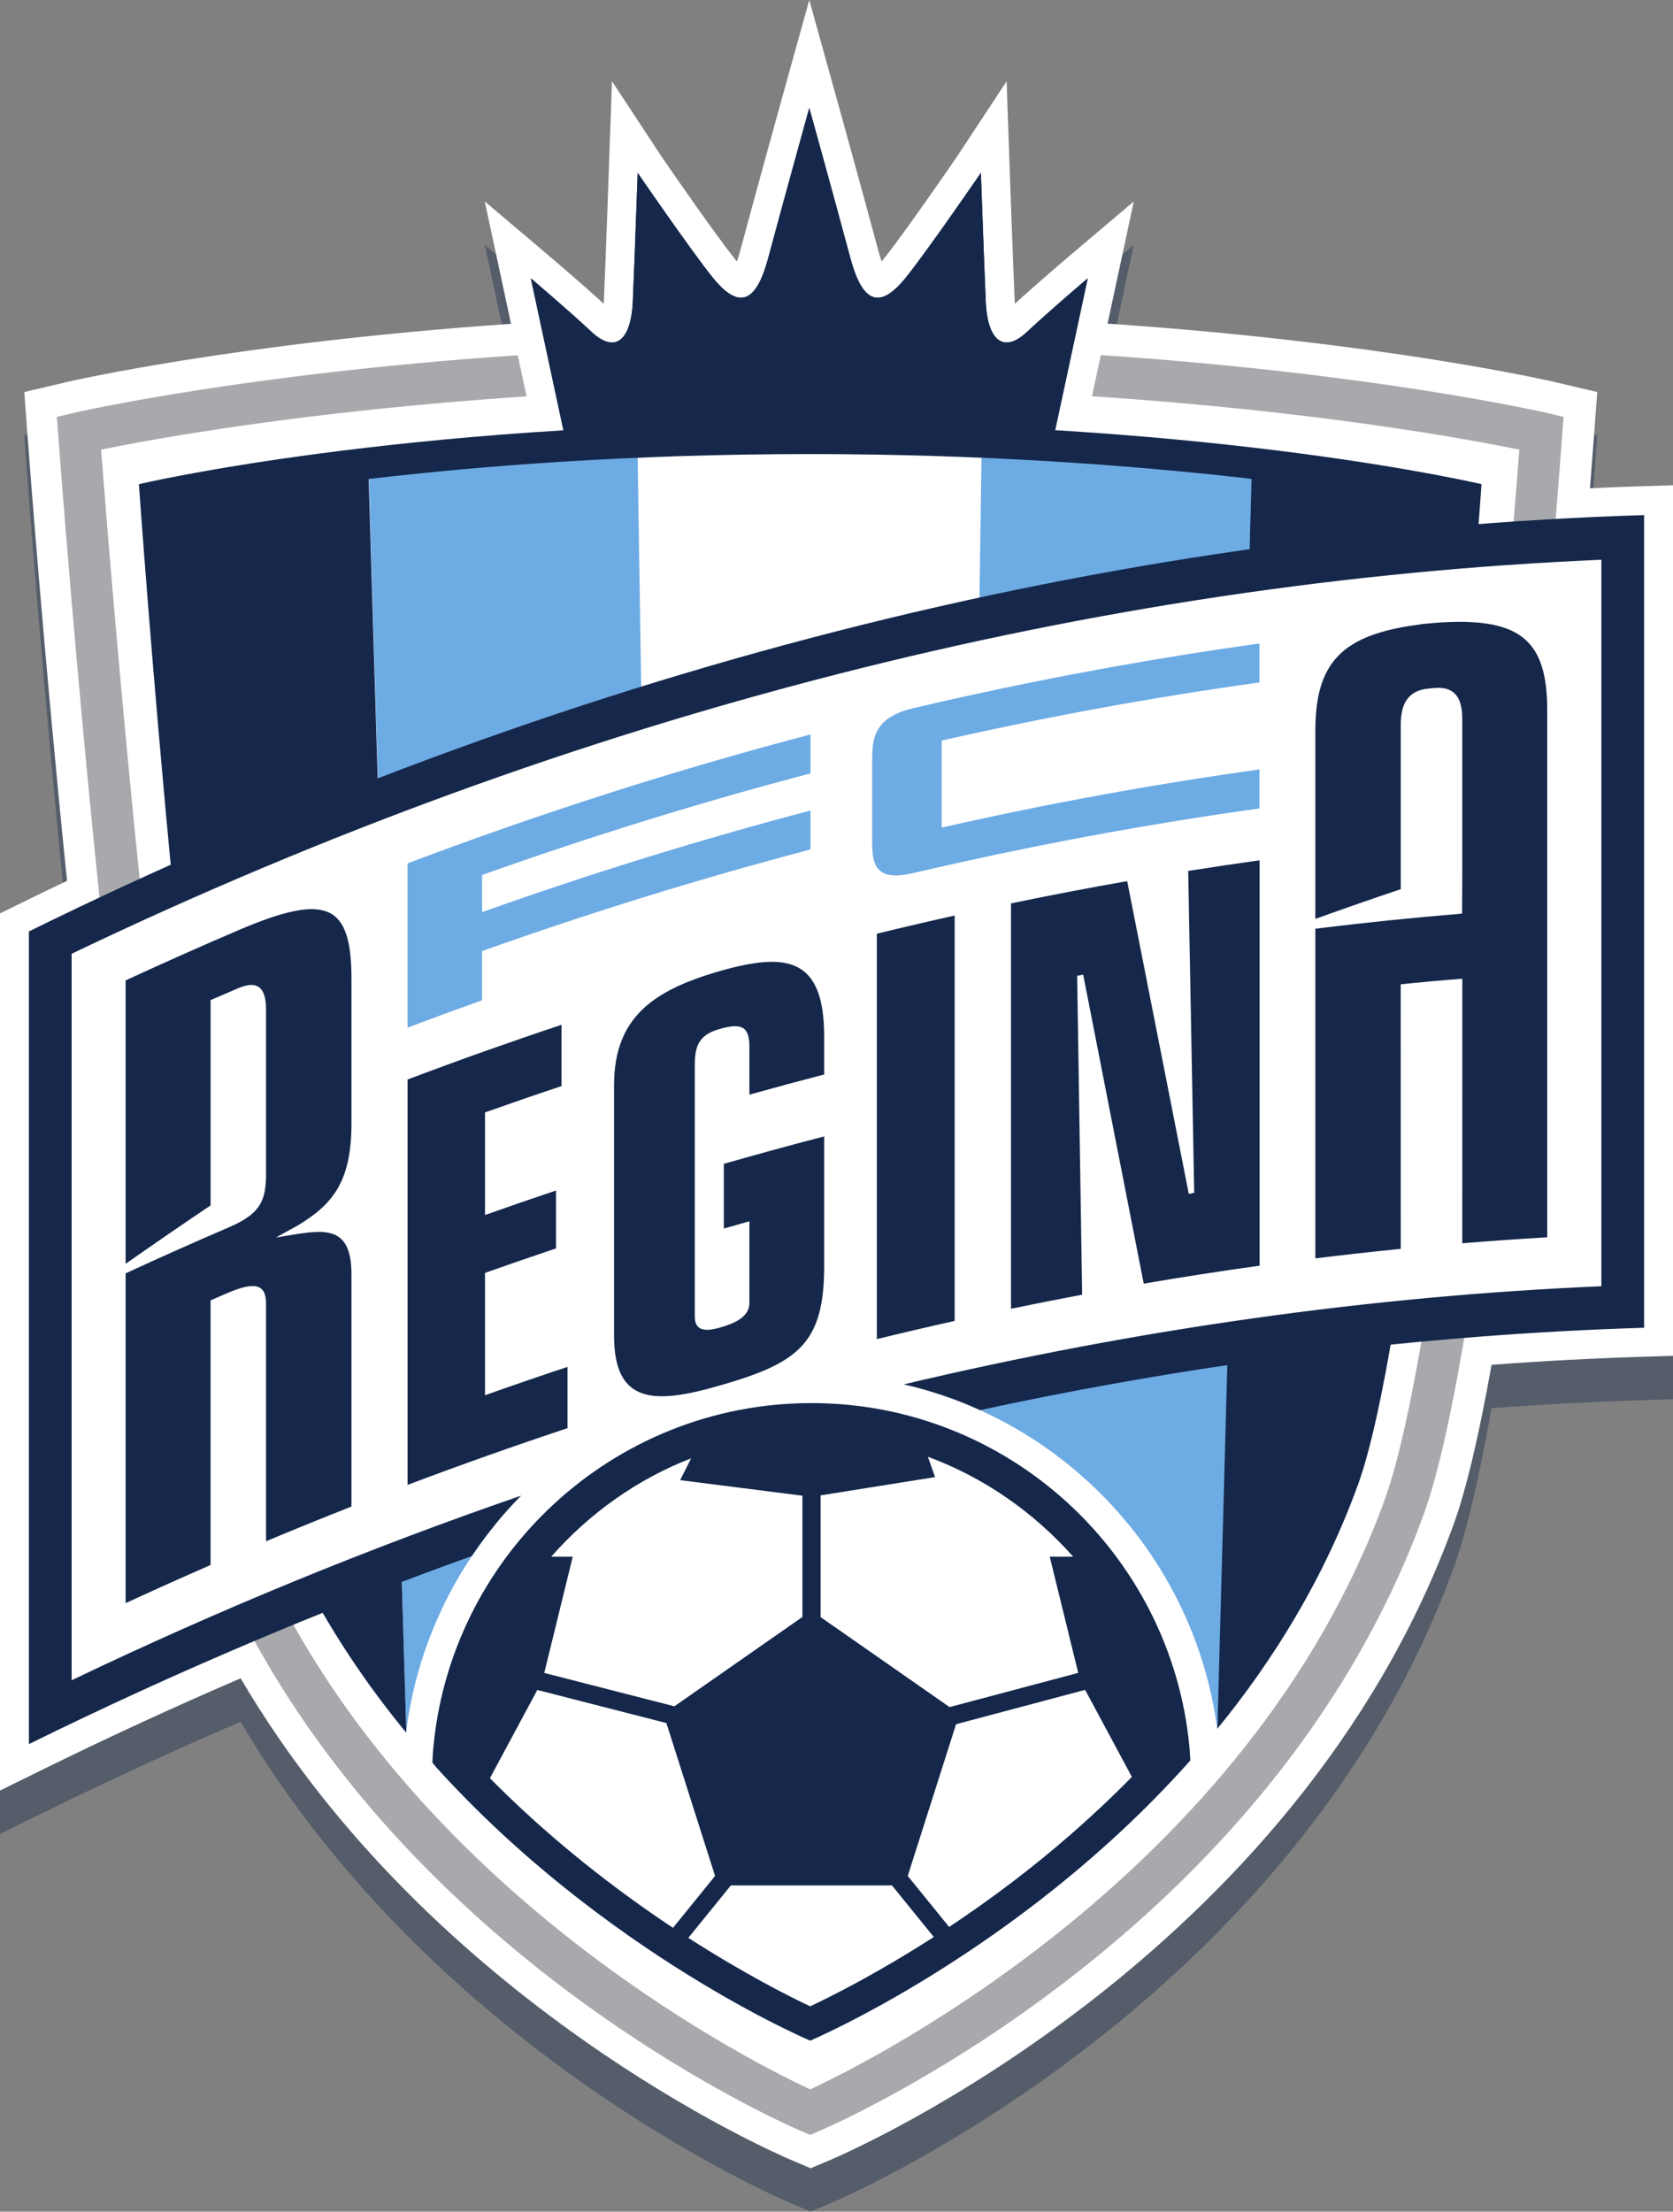
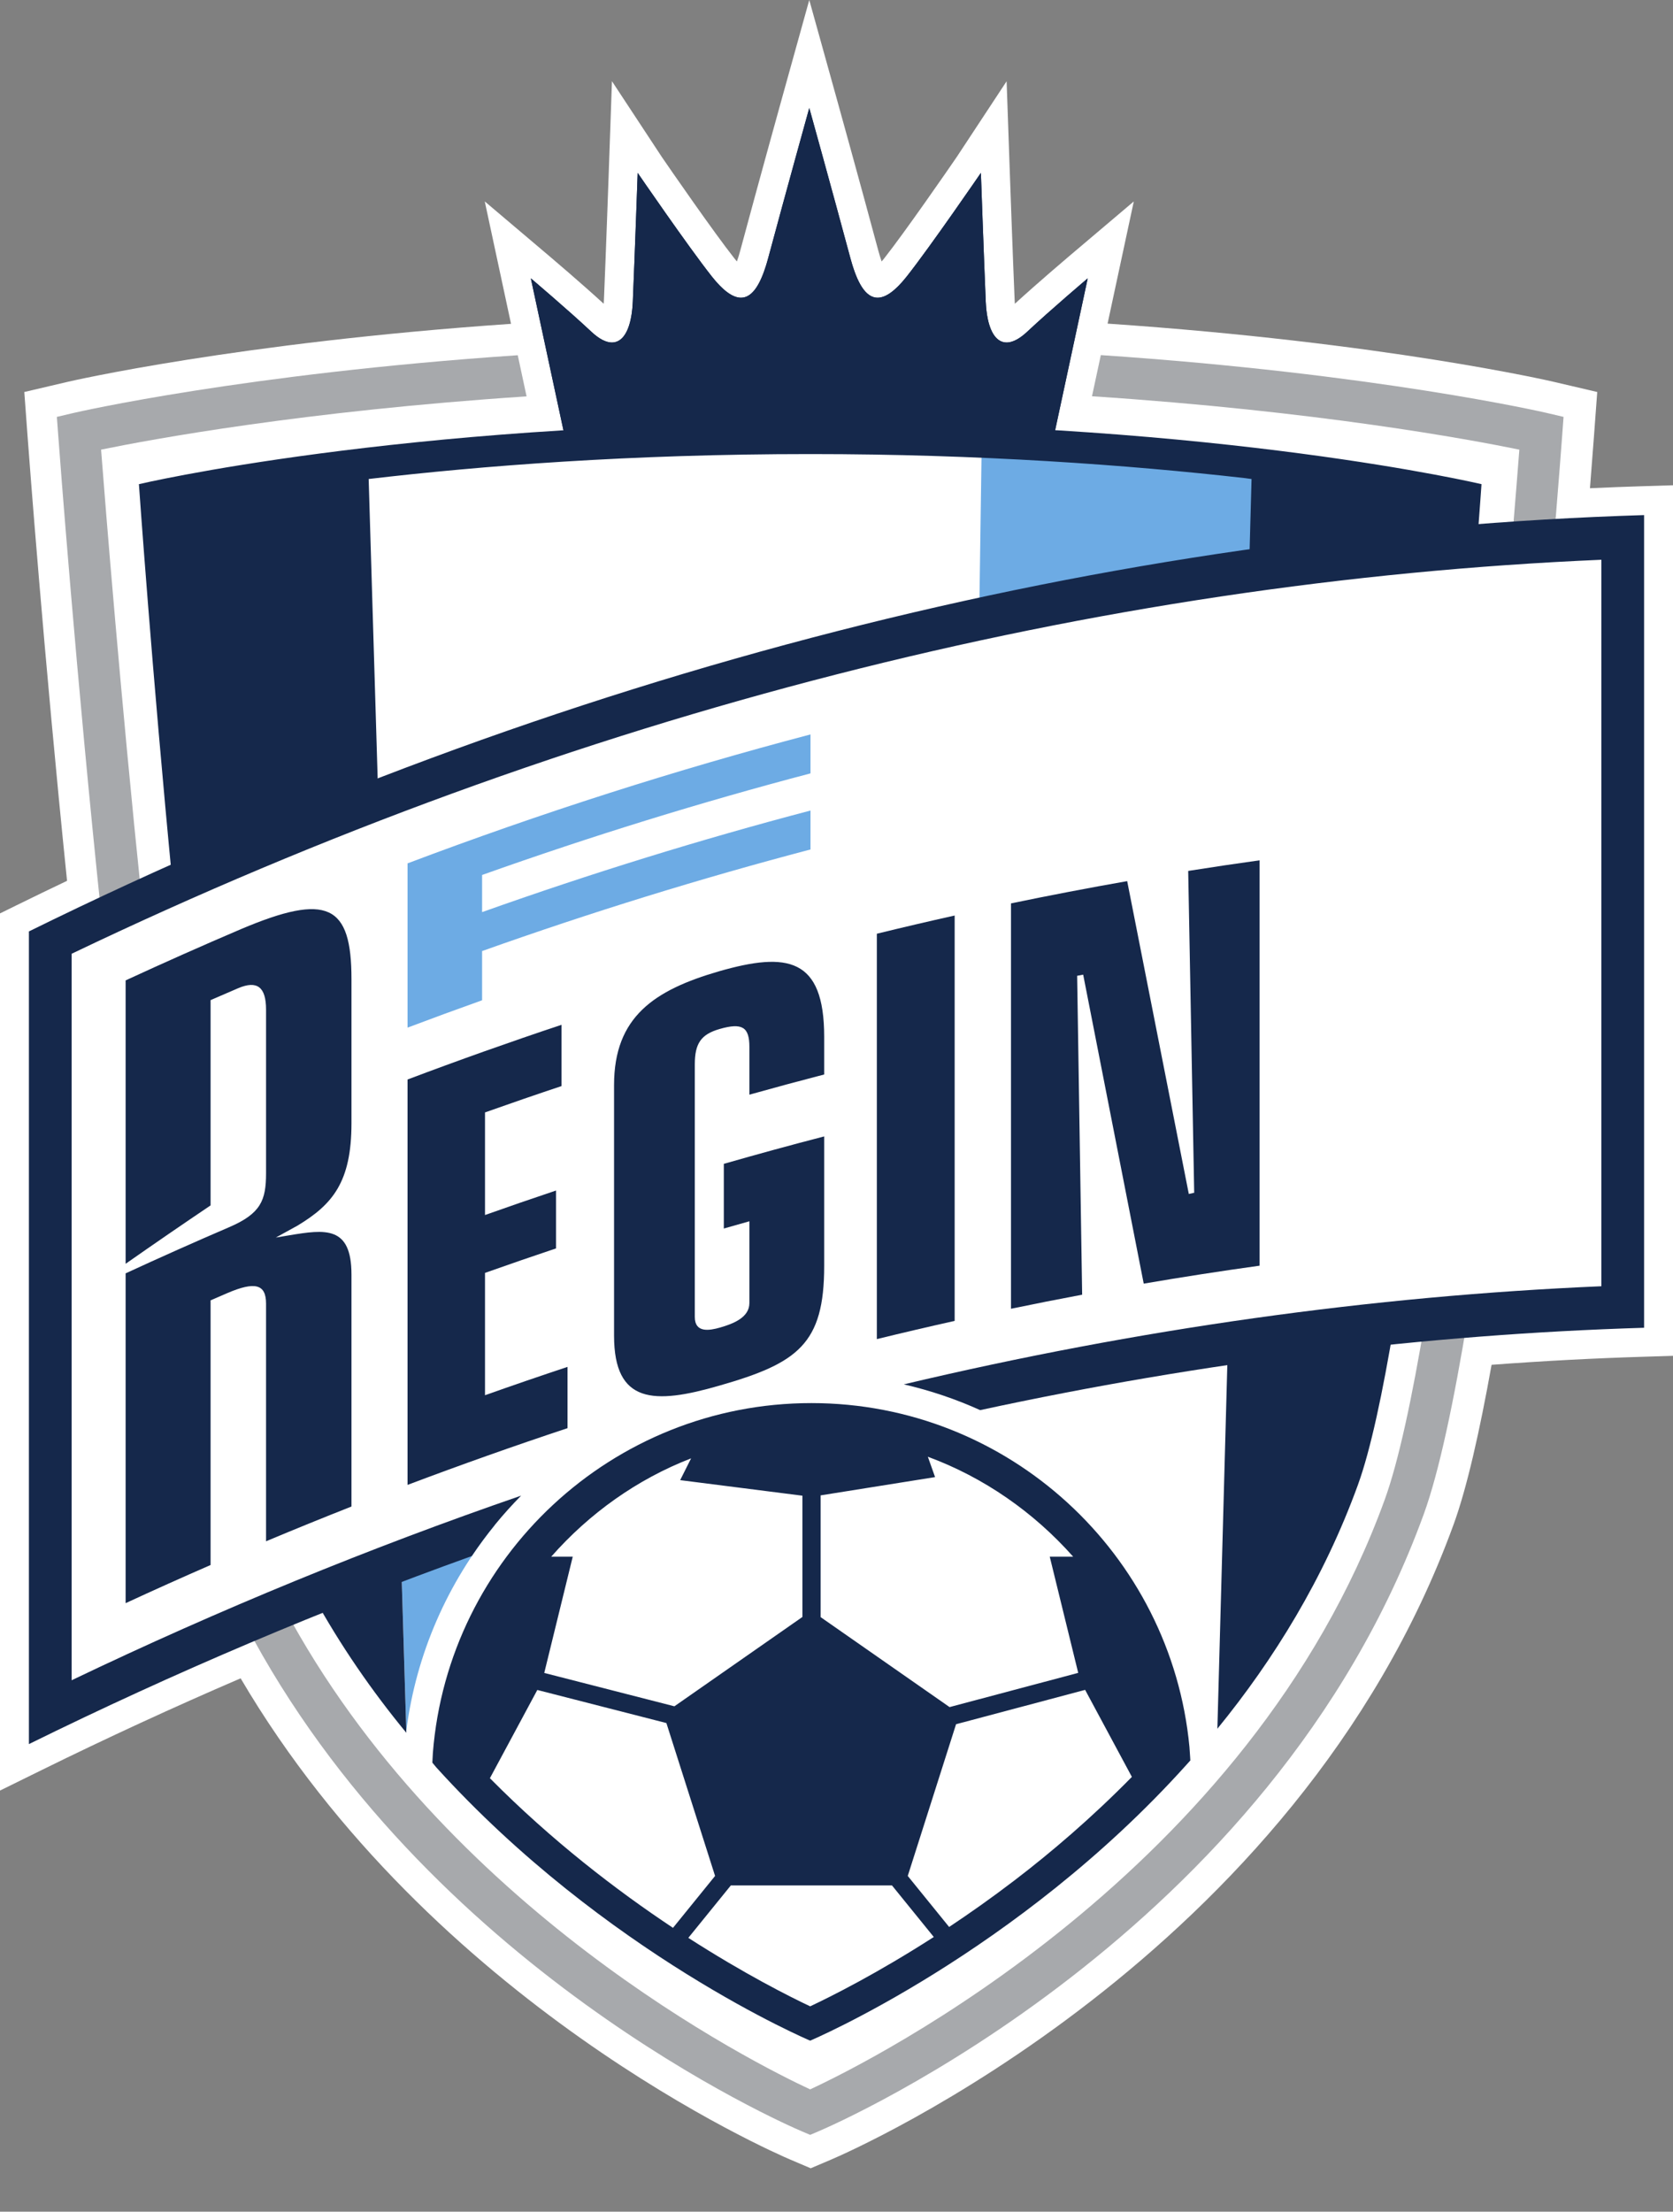
<svg xmlns="http://www.w3.org/2000/svg" version="1.1" id="Layer_1" x="0px" y="0px" width="231.428px" height="305.809px" viewBox="0 0 231.428 305.809" enable-background="new 0 0 231.428 305.809" xml:space="preserve">
  <rect x="0" y="0" width="231.428" height="305.809" fill="#808080" stroke="none" />
  <g>
-     <path opacity="0.4" fill="#15284B" d="M227.306,73.225c-2.451,0.075-4.907,0.171-7.365,0.283c0.313-3.979,0.504-6.524,0.552-7.169   l0.181-2.453l0.273-3.683l-3.595-0.842l-2.397-0.561c-0.296-0.07-23.481-5.453-61.742-8.052l1.163-5.422l2.463-11.474l-8.958,7.582   c-0.19,0.162-4.291,3.635-7.497,6.568c-0.012-0.151-0.021-0.312-0.028-0.484c-0.271-6.405-0.667-17.64-0.67-17.753l-0.44-12.529   l-6.881,10.443c-1.131,1.656-7.217,10.455-10.055,14.047c-0.124,0.157-0.24,0.299-0.35,0.427c-0.143-0.399-0.301-0.898-0.468-1.52   c-2.49-9.264-5.658-20.659-5.689-20.773L111.948,6l-3.854,13.86c-0.032,0.114-3.199,11.509-5.689,20.773   c-0.167,0.622-0.326,1.121-0.469,1.52c-0.108-0.128-0.225-0.27-0.349-0.427c-2.841-3.596-8.926-12.394-10.055-14.048l-6.88-10.45   l-0.44,12.537c-0.004,0.113-0.399,11.348-0.671,17.753c-0.007,0.172-0.017,0.333-0.028,0.484c-3.206-2.933-7.306-6.406-7.498-6.568   l-8.957-7.582l2.462,11.474l1.17,5.452C32.709,53.389,9.648,58.73,9.346,58.801l-2.39,0.56l-3.594,0.843l0.272,3.681l0.181,2.454   c0.174,2.362,2.238,30.025,5.459,61.453c-2.352,1.12-4.699,2.255-7.04,3.407L0,132.299v2.489v112.369v6.427l5.766-2.838   c9.096-4.478,18.275-8.705,27.521-12.684c26.492,45.058,73.761,65.58,76.043,66.55l1.126,0.479l1.69,0.718l1.689-0.718l1.126-0.479   c2.615-1.109,64.332-27.895,86.132-87.866c1.807-4.97,3.565-12.681,5.238-22.033c7.096-0.53,14.171-0.907,21.219-1.121l3.878-0.119   v-3.88V77.223v-4.124L227.306,73.225z" />
    <path fill="#FFFFFF" d="M227.306,67.225c-2.451,0.075-4.907,0.171-7.365,0.283c0.313-3.979,0.504-6.524,0.552-7.169l0.181-2.453   l0.273-3.683l-3.595-0.842l-2.397-0.561c-0.296-0.07-23.481-5.453-61.742-8.052l1.163-5.422l2.463-11.474l-8.958,7.582   c-0.19,0.162-4.291,3.635-7.497,6.568c-0.012-0.151-0.021-0.312-0.028-0.484c-0.271-6.405-0.667-17.64-0.67-17.753l-0.44-12.529   l-6.881,10.443c-1.131,1.656-7.217,10.455-10.055,14.047c-0.124,0.157-0.24,0.299-0.35,0.427c-0.143-0.399-0.301-0.898-0.468-1.52   c-2.49-9.264-5.658-20.659-5.689-20.773L111.948,0l-3.854,13.86c-0.032,0.114-3.199,11.509-5.689,20.773   c-0.167,0.622-0.326,1.121-0.469,1.52c-0.108-0.128-0.225-0.27-0.349-0.427c-2.841-3.596-8.926-12.394-10.055-14.048l-6.88-10.45   l-0.44,12.537c-0.004,0.113-0.399,11.348-0.671,17.753c-0.007,0.172-0.017,0.333-0.028,0.484c-3.206-2.933-7.306-6.406-7.498-6.568   l-8.957-7.582l2.462,11.474l1.17,5.452C32.709,47.389,9.648,52.73,9.346,52.801l-2.39,0.56l-3.594,0.843l0.272,3.681l0.181,2.454   c0.174,2.362,2.238,30.025,5.459,61.453c-2.352,1.12-4.699,2.255-7.04,3.407L0,126.299v2.489v112.369v6.427l5.766-2.838   c9.096-4.478,18.275-8.705,27.521-12.684c26.492,45.058,73.761,65.58,76.043,66.55l1.126,0.479l1.69,0.718l1.689-0.718l1.126-0.479   c2.615-1.109,64.332-27.895,86.132-87.866c1.807-4.97,3.565-12.681,5.238-22.033c7.096-0.53,14.171-0.907,21.219-1.121l3.878-0.119   v-3.88V71.223v-4.124L227.306,67.225z" />
    <path fill="#A7A9AC" d="M10.262,57.081l-2.396,0.562l0.182,2.454c0.184,2.493,2.484,33.317,6.01,66.838   c1.849-0.868,3.699-1.722,5.551-2.568c-2.935-28.197-5.009-54.199-5.627-62.194c6.84-1.404,27.918-5.319,58.86-7.365l-1.221-5.69   C33.696,51.683,10.564,57.009,10.262,57.081" />
    <path fill="#A7A9AC" d="M213.893,57.081c-0.302-0.071-23.538-5.422-61.615-7.98l-1.221,5.691   c31.081,2.041,52.257,5.973,59.116,7.381c-0.2,2.594-0.555,7.096-1.042,12.943c1.942-0.132,3.883-0.251,5.821-0.361   c0.679-8.253,1.083-13.673,1.155-14.658l0.182-2.454L213.893,57.081z" />
    <path fill="#A7A9AC" d="M191.544,207.376c-18.738,51.55-71.111,77.641-79.474,81.525c-7.514-3.493-50.578-24.933-72.82-66.673   c-1.789,0.74-3.577,1.483-5.362,2.243c24.947,47.629,74.743,69.258,77.056,70.24l1.126,0.479l1.126-0.479   c2.547-1.081,62.601-27.157,83.762-85.367c2.117-5.824,4.172-15.571,6.104-27.369c-1.973,0.159-3.945,0.325-5.92,0.508   C195.35,193.267,193.464,202.096,191.544,207.376" />
-     <path fill="#6DABE4" d="M88.179,61.573l-37.186,3.058l1.363,45.731c12.09-4.653,24.227-8.861,36.383-12.621L88.179,61.573z" />
    <path fill="#6DABE4" d="M174.651,63.4c0,0,6.072,0.517-5.404-0.684c-15.086-1.579-33.436-2.095-33.436-2.095l-0.36,24.873   c12.913-2.779,25.809-5.046,38.656-6.819L174.651,63.4z" />
    <path fill="#6DABE4" d="M56.2,239.326c1.369-10.716,5.756-20.497,12.267-28.481c-4.33,1.52-8.655,3.099-12.975,4.732L56.2,239.326z   " />
-     <path fill="#6DABE4" d="M133.872,194.247c18.313,7.581,31.815,24.504,34.511,44.801l0.018-0.015l1.901-53.416   c-12.102,1.763-24.245,3.977-36.401,6.63L133.872,194.247z" />
    <path fill="#15284B" d="M56.203,239.59c0.004-0.001,0.001,0,0.005-0.002l-0.716-23.803c-4.08,1.548-8.154,3.15-12.222,4.8   C47.084,227.53,51.485,233.87,56.203,239.59" />
    <path fill="#15284B" d="M168.401,239.033c7.792-9.549,14.73-20.756,19.438-33.708c1.745-4.8,3.441-12.726,5.044-22.421   c-7.655,0.775-15.332,1.725-23.025,2.859L168.401,239.033z" />
    <path fill="#15284B" d="M50.998,66.233c15.494-1.82,36.257-3.448,60.992-3.448h0.176c23.265,0,43.91,1.492,60.077,3.329   c0.27,0.031,0.885,0.121,0.885,0.121l-0.347,12.703c10.548-1.495,21.064-2.662,31.531-3.479c0.407-5.357,0.627-8.513,0.627-8.513   s-35.839-8.481-92.773-8.481h-0.176c-56.935,0-92.774,8.481-92.774,8.481s1.795,25.787,4.677,55.49   c9.442-4.225,18.925-8.176,28.438-11.849L50.998,66.233z" />
    <path fill="#6DABE4" d="M56.377,119.379c18.51-6.988,37.122-12.931,55.741-17.829v5.386c-15.165,3.99-30.325,8.672-45.429,14.048   c0,1.712,0,3.424,0,5.136c15.104-5.376,30.265-10.058,45.429-14.047v5.384c-15.165,3.99-30.325,8.672-45.429,14.048   c0,2.268,0,4.536,0,6.804c-3.44,1.226-6.878,2.485-10.312,3.782V119.379z" />
-     <path fill="#6DABE4" d="M130.269,105.588v-3.191c14.683-3.328,29.35-6.006,43.953-8.034v-5.386   c-13.802,1.916-27.66,4.414-41.534,7.492c-2.119,0.472-4.237,0.957-6.357,1.456c-5.821,1.38-5.684,4.585-5.683,7.814   c0,1.649,0,3.299,0,4.948c0,1.65,0,3.3,0,4.95c0,3.244-0.138,6.462,5.683,5.083c2.12-0.496,4.238-0.978,6.357-1.446   c13.874-3.078,27.732-5.575,41.534-7.492v-5.386c-14.604,2.028-29.271,4.706-43.953,8.035v-3.191V105.588z" />
    <path fill="#15284B" d="M56.377,205.318c7.362-2.779,14.74-5.394,22.128-7.843v-8.473c-3.808,1.262-7.613,2.568-11.415,3.917   c0-5.637,0-11.275,0-16.913c3.272-1.161,6.546-2.29,9.823-3.387v-8.003c-3.277,1.097-6.551,2.226-9.823,3.387   c0-4.729,0-9.458,0-14.187c3.525-1.252,7.054-2.466,10.584-3.642v-8.474c-7.11,2.368-14.211,4.89-21.297,7.564V205.318z" />
    <path fill="#15284B" d="M99.472,134.3c-8.974,2.598-14.529,6.313-14.529,15.731v34.657c0,9.44,5.555,9.512,14.529,6.915   c10.907-3.116,14.54-5.774,14.539-16.56v-17.91c-4.629,1.2-9.258,2.465-13.885,3.794v8.944c1.179-0.339,2.359-0.674,3.538-1.004   v11.301c0,1.985-2.166,2.847-4.053,3.393c-1.502,0.431-3.498,0.763-3.498-1.457v-34.933c0-2.905,0.865-4.147,3.428-4.889   c3.121-0.897,4.123-0.283,4.123,2.48v6.599c3.449-0.966,6.898-1.896,10.347-2.791v-5.207   C114.011,132.41,108.899,131.592,99.472,134.3" />
    <path fill="#15284B" d="M121.295,185.159c3.588-0.878,7.177-1.717,10.764-2.517c0-18.685,0-37.367,0-56.052   c-3.587,0.801-7.176,1.64-10.764,2.518V185.159z" />
    <path fill="#15284B" d="M158.212,177.49c5.351-0.914,10.694-1.742,16.031-2.483v-56.051c-3.289,0.457-6.582,0.947-9.878,1.469   c0.276,14.833,0.553,29.666,0.829,44.5c-0.249,0.056-0.498,0.111-0.745,0.167c-2.841-14.442-5.682-28.861-8.525-43.257   c-5.354,0.94-10.711,1.966-16.073,3.079v56.05c3.282-0.681,6.563-1.33,9.843-1.945c-0.23-14.698-0.462-29.396-0.692-44.095   c0.277-0.052,0.556-0.104,0.835-0.157C152.629,148.984,155.422,163.226,158.212,177.49" />
    <path fill="#15284B" d="M48.62,155.297v-19.892c0.004-10.335-3.306-12.001-15.301-6.928c-5.326,2.274-10.641,4.635-15.941,7.083   v39.186c3.91-2.738,7.827-5.43,11.752-8.072v-28.386c1.266-0.552,2.533-1.099,3.801-1.641c2.641-1.129,3.873-0.179,3.873,2.954   v22.616c0,3.742-0.712,5.585-5.108,7.47c-4.783,2.056-9.557,4.183-14.318,6.381v45.604c3.91-1.808,7.827-3.565,11.752-5.276   v-36.594c0.763-0.333,1.527-0.664,2.291-0.993c3.871-1.664,5.383-1.238,5.383,1.443v32.861c3.933-1.648,7.872-3.25,11.816-4.804   v-32.077c0-6.771-3.63-6.25-8.641-5.42c-0.607,0.1-1.214,0.202-1.821,0.305c1.001-0.555,2.004-1.106,3.006-1.654   C45.988,166.546,48.62,163.467,48.62,155.297" />
-     <path fill="#15284B" d="M199.661,86.051c-0.421,0.026-0.842,0.053-1.264,0.08c-0.122,0.013-0.245,0.026-0.368,0.04   c-0.457,0.039-0.914,0.079-1.371,0.12c-0.089,0.019-0.179,0.038-0.268,0.057c-10.78,1.378-14.442,5.251-14.438,14.745v25.965   c3.944-1.419,7.886-2.79,11.819-4.113c-0.001-0.412-0.002-0.81-0.002-1.161v-21.617c-0.001-3.133,1.232-4.721,3.874-4.964   c0.255-0.023,0.511-0.047,0.766-0.07c2.642-0.236,3.87,1.128,3.87,4.261v21.617c0,1.843-0.028,4.956-0.028,4.956   c-0.002,0.119-0.003,0.239-0.004,0.359c-6.747,0.555-13.513,1.25-20.295,2.086v45.585c3.943-0.487,7.884-0.925,11.817-1.317   c-0.002-12.191-0.004-24.384-0.006-36.575c0.124-0.014,0.248-0.025,0.372-0.039c0,0,2.01-0.21,3.89-0.384   c1.882-0.168,3.887-0.322,3.887-0.322c0.124-0.011,0.247-0.02,0.371-0.029c-0.001,12.192-0.003,24.385-0.004,36.577   c3.924-0.323,7.841-0.599,11.751-0.825c0-24.302,0-48.604,0-72.905C214.027,88.683,210.423,85.471,199.661,86.051" />
    <path fill="#15284B" d="M227.428,71.223C153.995,73.46,77.433,92.648,4,128.788v112.369c20.227-9.955,40.693-18.616,61.264-25.999   c2.007-2.999,4.294-5.795,6.822-8.354c-20.865,7.192-41.637,15.694-62.177,25.527V131.878   c69.652-33.344,141.958-51.504,211.61-54.48V177.85c-31.78,1.358-64.114,5.889-96.496,13.568c3.668,0.846,7.203,2.04,10.562,3.562   c30.853-6.667,61.614-10.467,91.843-11.388V71.223z" />
    <path fill="#15284B" d="M164.635,242.968c-0.029-0.517-0.067-1.097-0.099-1.432c-2.525-26.629-25.014-47.529-52.293-47.529   c-27.572,0-50.251,21.354-52.365,48.394c-0.029,0.371-0.07,1.321-0.07,1.321c0.046,0.051,0.493,0.601,0.538,0.65   c23.38,25.812,51.724,37.791,51.724,37.791s28.613-12.093,52.057-38.149c0.047-0.054,0.487-0.542,0.534-0.595   C164.661,243.419,164.668,243.533,164.635,242.968 M113.52,206.766l15.83-2.525l-1-2.815c7.75,2.855,14.657,7.677,20.105,13.821   h-3.242l3.938,16.063l-17.795,4.732l-17.836-12.439V206.766z M76.25,215.246c5.26-5.98,11.892-10.717,19.351-13.599l-1.513,3.013   L111,206.812v16.767l-17.71,12.353l-18.003-4.613l3.94-16.071H76.25z M67.769,245.874l6.558-12.201l17.855,4.574l6.735,21.142   l-5.82,7.175C85.36,261.429,76.365,254.559,67.769,245.874 M95.217,267.95l5.88-7.249h22.293l5.782,7.129   c-7.856,5.052-14.213,8.229-17.101,9.588C109.22,276.072,102.98,272.94,95.217,267.95 M131.294,266.444l-5.724-7.056l6.683-20.979   l17.854-4.748l6.467,12.031c-5.593,5.692-11.216,10.478-16.265,14.331C137.195,262.402,134.162,264.539,131.294,266.444" />
    <path fill="#15284B" d="M111.886,61.123c11.951,0,23.154,0.284,33.56,0.751l5.02-23.387c0,0-5.12,4.334-8.36,7.371   c-3.459,3.244-5.529,0.945-5.746-4.17c-0.275-6.495-0.672-17.783-0.672-17.783c-0.025,0.037-6.968,10.16-10.24,14.301   c-3.943,4.993-6.237,3.346-7.819-2.534c-2.514-9.355-5.68-20.741-5.68-20.741s-3.166,11.386-5.68,20.741   c-1.58,5.88-3.874,7.527-7.819,2.534c-3.272-4.141-10.215-14.264-10.239-14.301c0,0-0.396,11.288-0.672,17.783   c-0.217,5.115-2.287,7.414-5.747,4.17c-3.239-3.037-8.359-7.371-8.359-7.371l5.015,23.371c10.309-0.458,21.397-0.735,33.216-0.735   H111.886z" />
    <path fill="#15284B" d="M111.948,14.931c0,0,3.166,11.386,5.68,20.74c0.938,3.494,2.13,5.494,3.77,5.494   c1.119,0,2.448-0.933,4.05-2.959c3.271-4.141,10.215-14.264,10.238-14.301c0,0,0.397,11.288,0.672,17.783   c0.149,3.492,1.16,5.671,2.889,5.671c0.803,0,1.761-0.471,2.858-1.501c3.239-3.037,8.36-7.371,8.36-7.371l-5.019,23.387   c-10.406-0.468-21.609-0.751-33.561-0.751h-0.224c-11.818,0-22.907,0.277-33.215,0.735l-5.016-23.371c0,0,5.121,4.334,8.36,7.371   c1.098,1.03,2.056,1.501,2.859,1.501c1.728,0,2.739-2.18,2.888-5.671c0.275-6.495,0.672-17.783,0.672-17.783   c0.024,0.037,6.967,10.16,10.239,14.301c1.601,2.026,2.93,2.959,4.049,2.959c1.64,0,2.831-2,3.77-5.494   C108.782,26.317,111.948,14.931,111.948,14.931" />
  </g>
</svg>